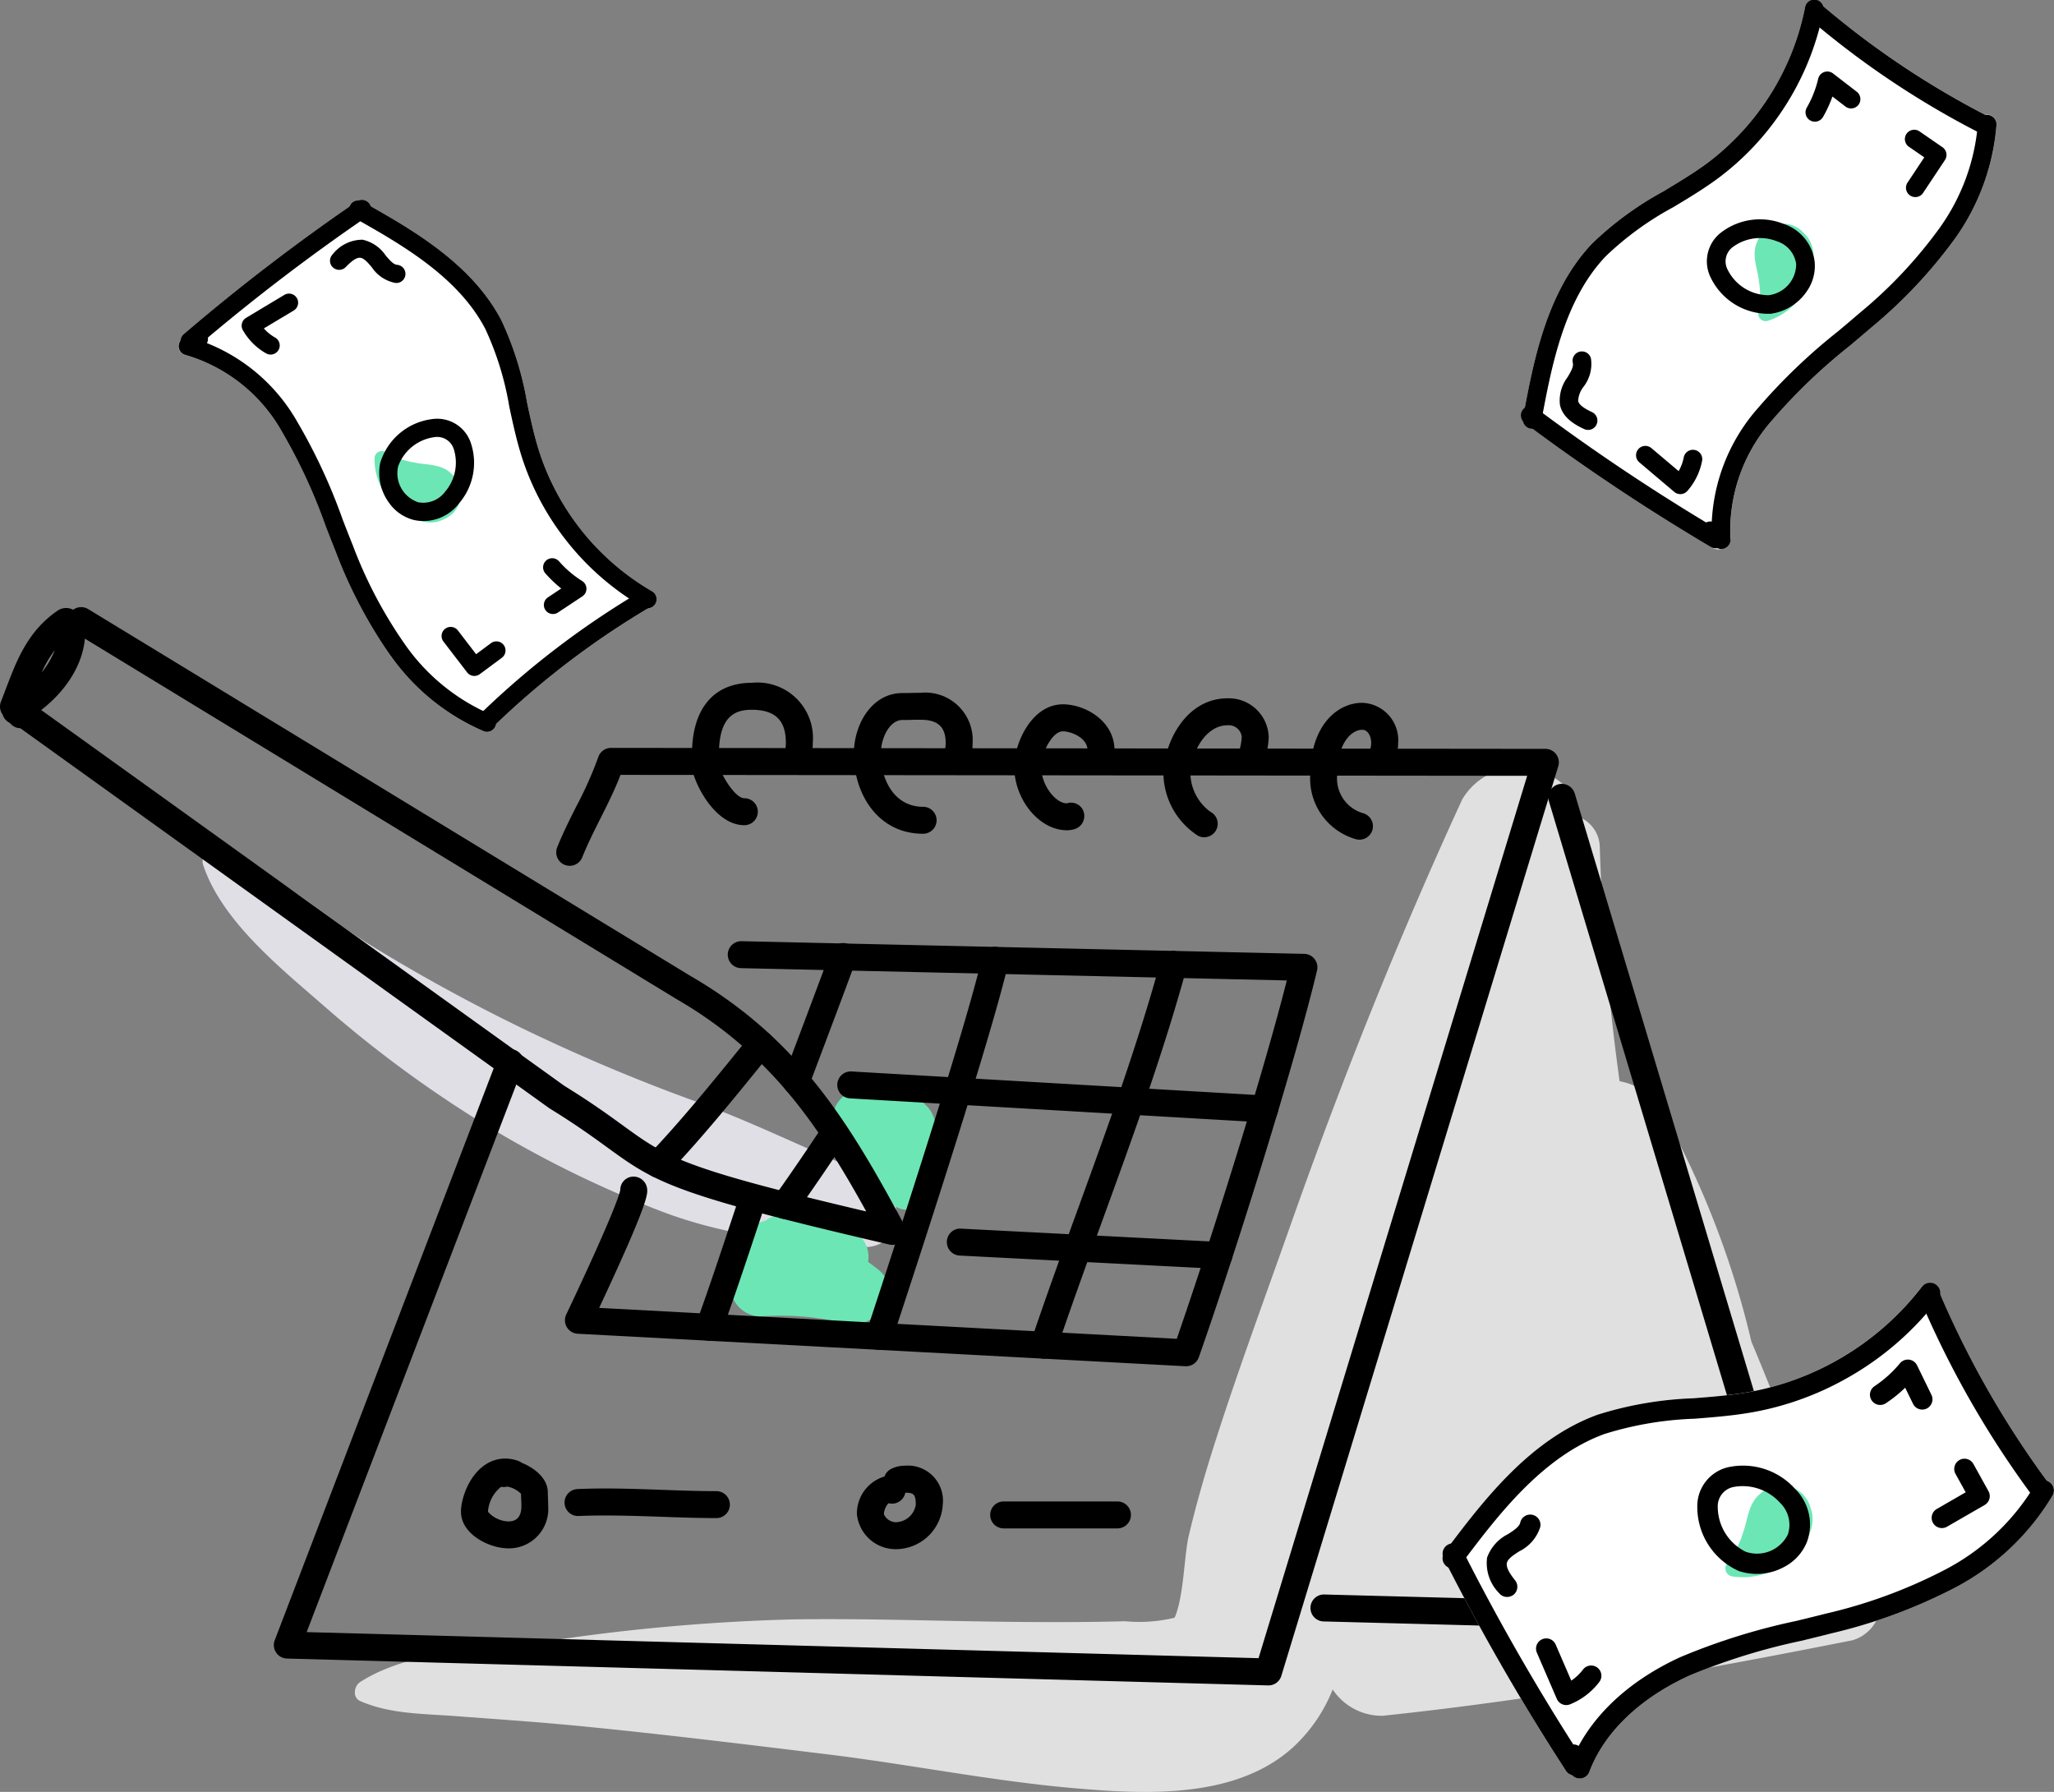
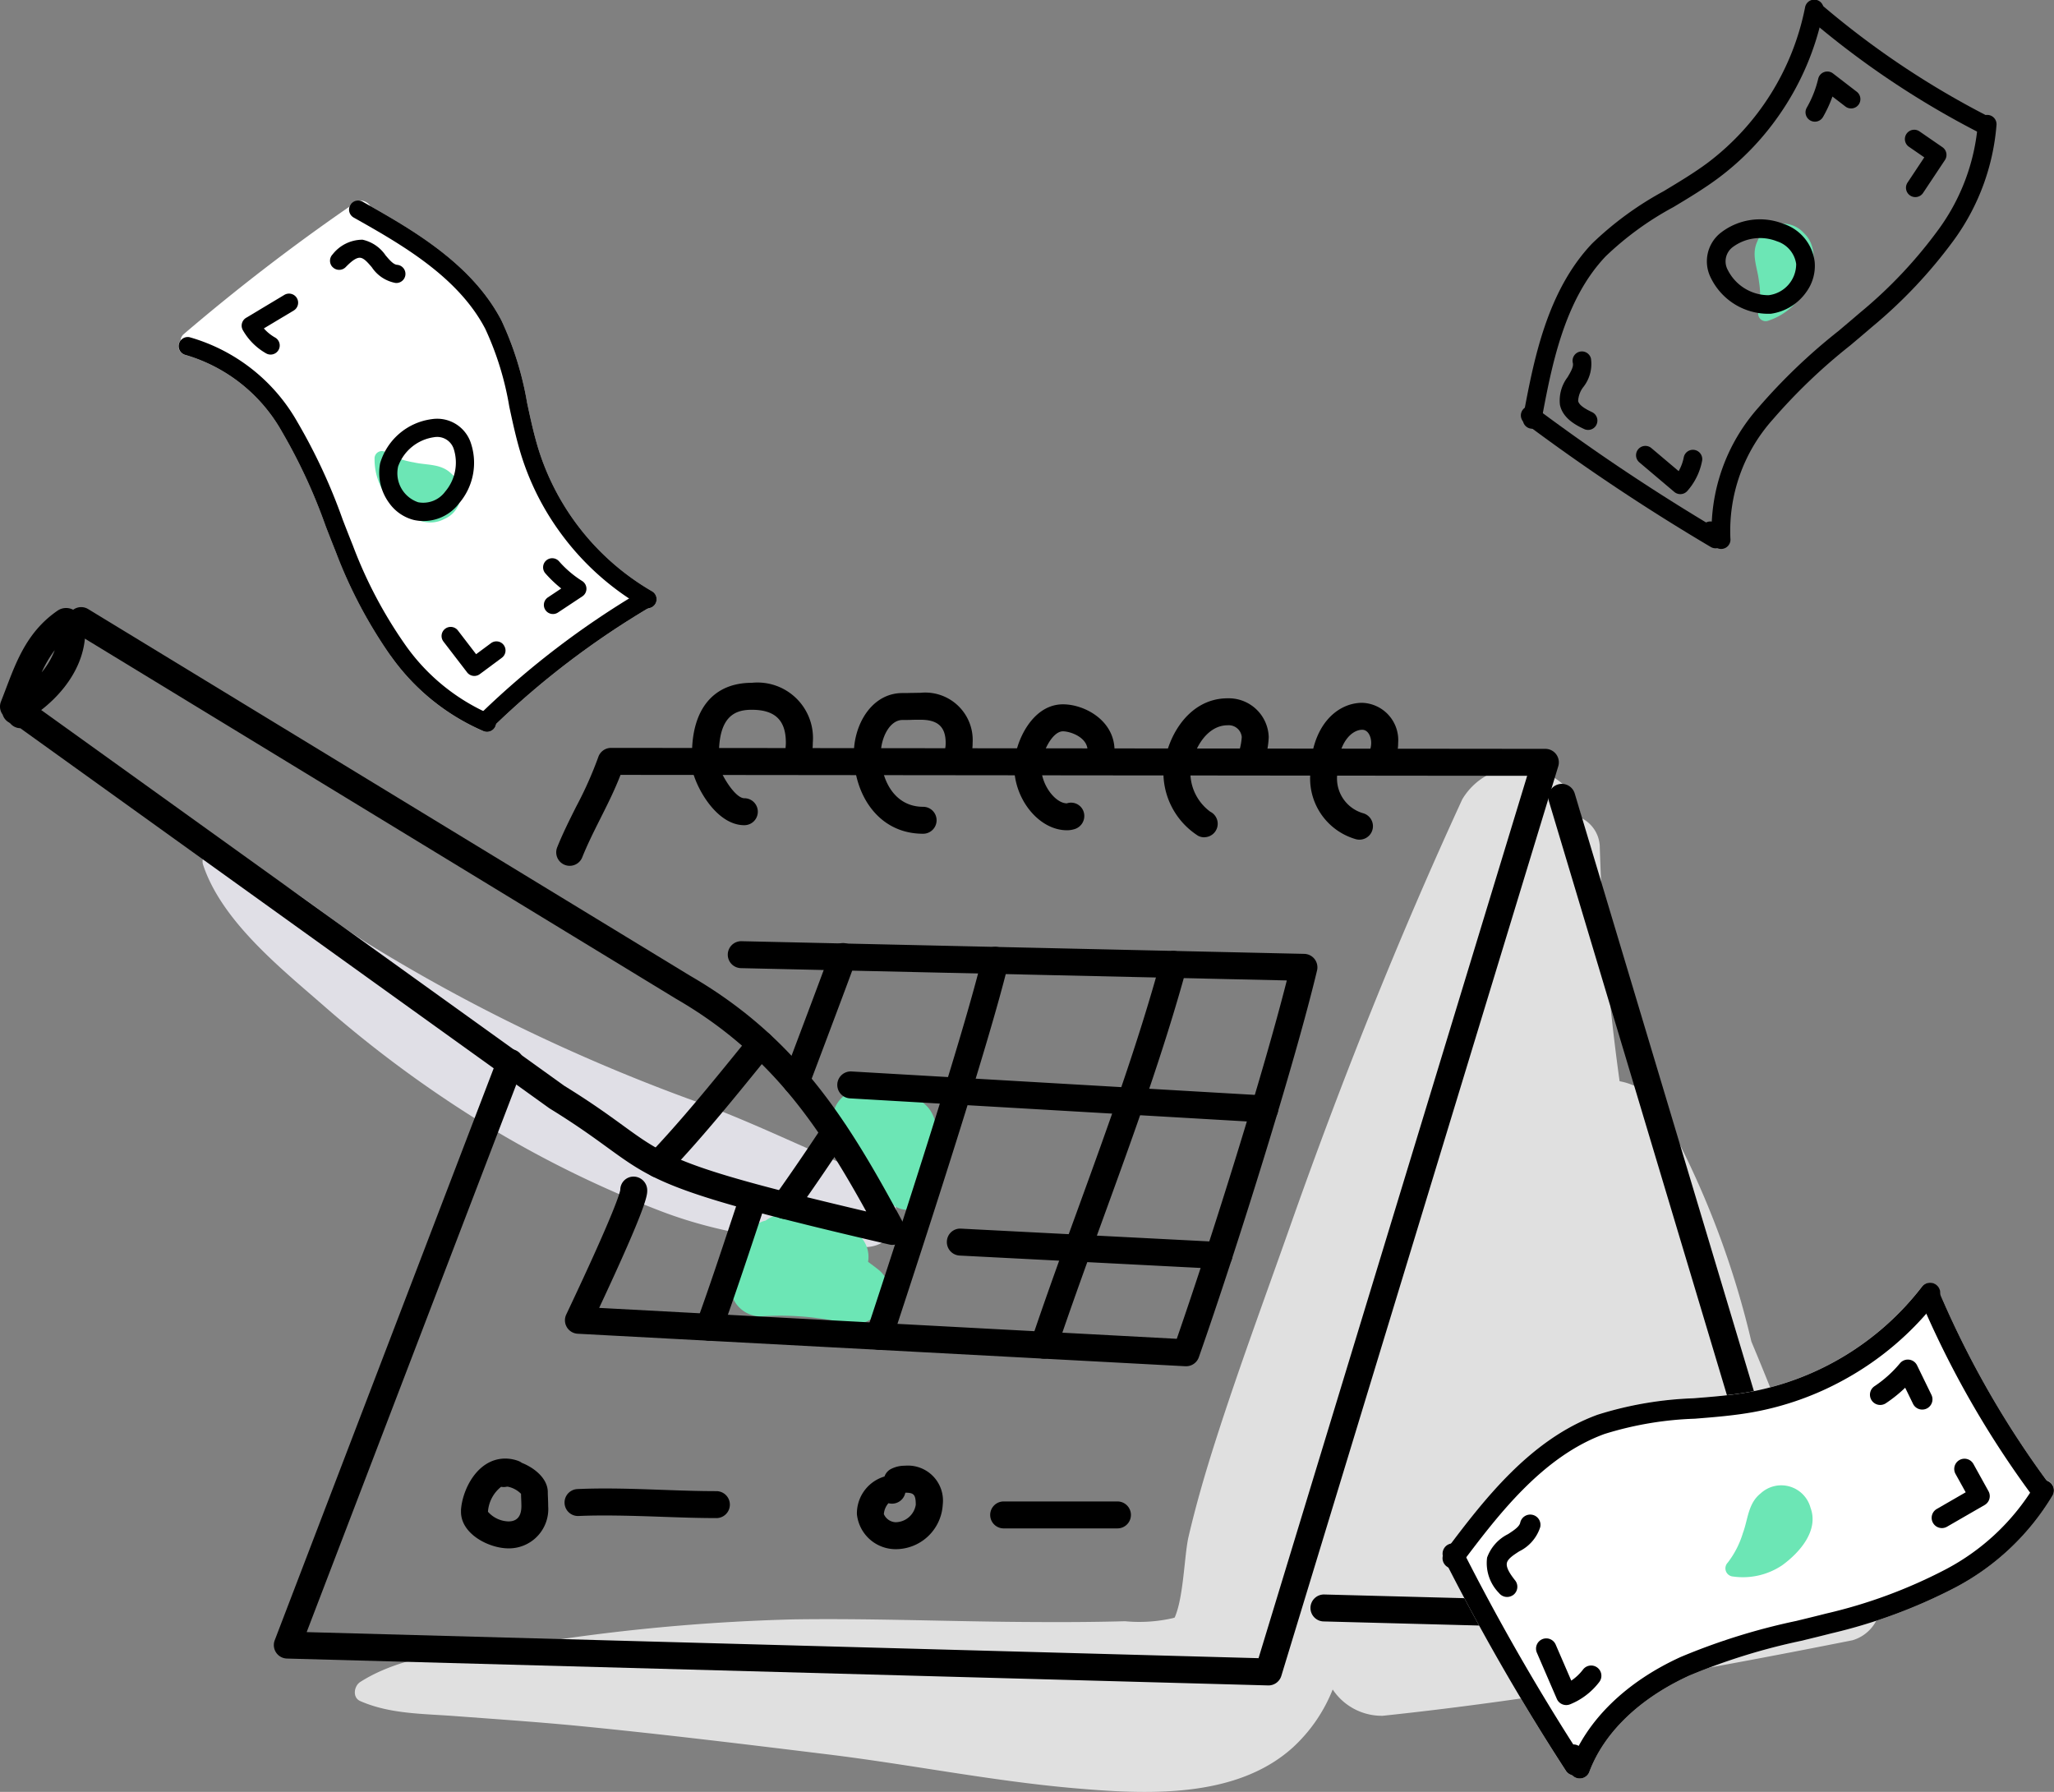
<svg xmlns="http://www.w3.org/2000/svg" id="Grupo_367" data-name="Grupo 367" width="139" height="121.255" viewBox="0 0 139 121.255">
  <rect x="0" y="0" width="139" height="121.255" fill="#808080" stroke="none" />
  <g id="Grupo_336" data-name="Grupo 336" transform="translate(0 41.084)">
    <path id="Trazado_570" data-name="Trazado 570" d="M563.167,762.083a80.213,80.213,0,0,0,10.718,7.947,73.357,73.357,0,0,0,12.177,6.032c4.43,1.7,8.9,2.14,13.609,2.434,2.984.186,3.034-3.879.654-4.829-3.957-1.58-7.713-3.488-11.714-4.958a123.71,123.71,0,0,1-11.675-4.9A117.759,117.759,0,0,1,566.319,758c-3.267-2.039-6.633-5.228-10.35-6.283a.719.719,0,0,0-.877.877C556.326,756.38,560.246,759.539,563.167,762.083Z" transform="translate(-541.36 -735.196)" fill="#e0dfe6" />
    <path id="Trazado_571" data-name="Trazado 571" d="M658.148,797.472c10.735-1.133,21.2-3.008,31.783-5.109a2.645,2.645,0,0,0,1.159-4.39c-3.437-3.26-4.839-7.915-6.525-12.216-.474-1.209-.968-2.41-1.469-3.608a60.19,60.19,0,0,0-5.878-15.3,4.18,4.18,0,0,0-3.04-2.316,146.961,146.961,0,0,1-1.344-15.94,2.246,2.246,0,0,0-1.248-1.873,3.916,3.916,0,0,0-2.035-2.839,8.151,8.151,0,0,0-1.052-.444,4.432,4.432,0,0,0-4.97,2.022c-4.351,9.46-8.189,19.075-11.649,28.891-1.689,4.791-3.458,9.562-5.01,14.4-.7,2.179-1.343,4.377-1.863,6.606-.287,1.23-.327,4.095-.939,5.471a.515.515,0,0,0-.087.029,10.186,10.186,0,0,1-3.272.218c-2.35.066-4.707.066-7.057.048-5.148-.039-10.288-.251-15.437-.172a133.828,133.828,0,0,0-15.653,1.334c-4.189.558-9.983.577-13.608,2.9-.425.272-.546,1.053,0,1.292,2.011.881,4.211.851,6.386,1.014,2.81.21,5.62.4,8.426.672,5.623.551,11.246,1.239,16.854,1.925,5.526.676,11.012,1.787,16.559,2.277,4.857.429,10.966.764,14.859-2.723a10.655,10.655,0,0,0,2.724-3.949A3.992,3.992,0,0,0,658.148,797.472Z" transform="translate(-564.575 -722.45)" fill="#e0e0e0" />
    <path id="Trazado_572" data-name="Trazado 572" d="M700.145,805.171c-.94-.941-2.683-.912-3.91-1.12-1.714-.29-3.282,1.726-1.818,3.124a14.427,14.427,0,0,1,2.136,2.584c.329.606.67,1.179.964,1.691.876,1.521,3.508.582,3.057-1.109a1.9,1.9,0,0,0,.3-1.07C700.857,807.979,701.152,806.178,700.145,805.171Z" transform="translate(-637.453 -771.433)" fill="#6ce6b5" />
    <path id="Trazado_573" data-name="Trazado 573" d="M681.207,835.444c-.226-.181-.459-.349-.688-.523a1.991,1.991,0,0,0-1.5-2.27c-1.211-.323-2.453-.464-3.66-.829a1.962,1.962,0,0,0-1.773.31,1.708,1.708,0,0,0-1.051.723,7.763,7.763,0,0,0-1.33,3.715,2.054,2.054,0,0,0,2.045,2.045,19.263,19.263,0,0,1,5.837.484C681.027,839.569,683.017,836.895,681.207,835.444Z" transform="translate(-621.774 -790.62)" fill="#6ce6b5" />
    <g id="Grupo_314" data-name="Grupo 314" transform="translate(0.505)">
      <path id="Trazado_574" data-name="Trazado 574" d="M572.048,741.222a.927.927,0,0,1-.206-.024c-14.759-3.424-15.857-4.221-19.114-6.589-.935-.679-2.1-1.526-3.867-2.613-.018-.011-.037-.023-.054-.036l-35.777-25.7a.912.912,0,0,1,.04-1.824h.255a.911.911,0,0,1,.532.171l35.988,25.853c1.812,1.117,3,1.98,3.955,2.674,2.966,2.156,3.96,2.879,16.475,5.825-3.259-5.9-6.563-10.738-12.868-14.388l-40.734-24.815a.912.912,0,0,1,.949-1.558L558.34,723c7.326,4.241,10.771,9.909,14.512,16.876a.912.912,0,0,1-.8,1.344Z" transform="translate(-512.159 -698.065)" />
    </g>
    <g id="Grupo_315" data-name="Grupo 315" transform="translate(43.638 28.664)">
      <path id="Trazado_575" data-name="Trazado 575" d="M653.308,801.207a.912.912,0,0,1-.66-1.542c2.143-2.244,4.274-4.867,6.153-7.18l.723-.889a.912.912,0,0,1,1.415,1.152l-.722.888c-1.9,2.34-4.056,4.993-6.25,7.29A.909.909,0,0,1,653.308,801.207Z" transform="translate(-652.396 -791.259)" />
    </g>
    <g id="Grupo_316" data-name="Grupo 316" transform="translate(52.19 34.638)">
      <path id="Trazado_576" data-name="Trazado 576" d="M681.113,817.444a.912.912,0,0,1-.743-1.44c1.163-1.638,2.293-3.289,3.357-4.909a.912.912,0,0,1,1.525,1c-1.077,1.638-2.219,3.309-3.395,4.964A.91.91,0,0,1,681.113,817.444Z" transform="translate(-680.202 -810.683)" />
    </g>
    <g id="Grupo_317" data-name="Grupo 317" transform="translate(0 0.059)">
      <path id="Trazado_577" data-name="Trazado 577" d="M511.57,706.118a.912.912,0,0,1-.805-.483.932.932,0,0,1-.069-.167.91.91,0,0,1-.113-.881c.119-.3.232-.6.345-.895.722-1.9,1.468-3.869,3.483-5.254a1.016,1.016,0,0,1,.577-.181,1.037,1.037,0,0,1,.6.192l.067.021a.913.913,0,0,1,.6.76,5.4,5.4,0,0,1,.032.583c0,2.887-2.31,5.143-4.287,6.2A.907.907,0,0,1,511.57,706.118Zm2.65-5.007a7.961,7.961,0,0,0-.883,1.5A5.288,5.288,0,0,0,514.221,701.111Z" transform="translate(-510.517 -698.257)" />
    </g>
    <g id="Grupo_318" data-name="Grupo 318" transform="translate(18.531 9.527)">
      <path id="Trazado_578" data-name="Trazado 578" d="M638.077,792.481l-66.423-1.819a.912.912,0,0,1-.827-1.238l15.07-39.363a.912.912,0,1,1,1.7.652l-14.609,38.16,64.416,1.764,18.179-59.709-61.355-.064c-.391,1.018-.884,2-1.364,2.955-.43.857-.876,1.745-1.228,2.626a.912.912,0,1,1-1.694-.678c.382-.954.845-1.876,1.292-2.767a25.731,25.731,0,0,0,1.488-3.338.912.912,0,0,1,.865-.624l63.229.066a.912.912,0,0,1,.871,1.178l-18.74,61.551A.912.912,0,0,1,638.077,792.481Z" transform="translate(-570.766 -729.04)" />
    </g>
    <g id="Grupo_319" data-name="Grupo 319" transform="translate(88.7 11.971)">
      <path id="Trazado_579" data-name="Trazado 579" d="M832.6,794.517l-32.811-.863a.912.912,0,0,1,.023-1.824l31.551.83-16.336-54.5a.912.912,0,1,1,1.747-.524l16.7,55.7a.912.912,0,0,1-.874,1.174Z" transform="translate(-798.905 -736.987)" />
    </g>
    <g id="Grupo_320" data-name="Grupo 320" transform="translate(31.197 57.616)">
      <path id="Trazado_580" data-name="Trazado 580" d="M615.157,891.467c-1.309,0-3.211-.963-3.211-2.473,0-.046,0-.092,0-.139.1-1.395,1.124-3.465,3-3.465a2.558,2.558,0,0,1,.875.159.918.918,0,0,1,.239.13c.863.341,1.76,1.066,1.76,1.986,0,.124.006.261.012.4.007.179.014.363.014.542A2.661,2.661,0,0,1,615.157,891.467Zm-.5-4.163a2.359,2.359,0,0,0-.886,1.686,1.918,1.918,0,0,0,1.387.653c.58,0,.875-.347.875-1.032,0-.154-.007-.314-.013-.468-.005-.128-.01-.252-.012-.369a1.76,1.76,0,0,0-.905-.483.519.519,0,0,0-.1.011A.9.9,0,0,1,614.656,887.3Z" transform="translate(-611.946 -885.39)" />
    </g>
    <g id="Grupo_321" data-name="Grupo 321" transform="translate(38.194 59.64)">
      <path id="Trazado_581" data-name="Trazado 581" d="M644.983,893.973c-1.243,0-2.524-.046-3.762-.09-1.9-.068-3.96-.125-5.57-.051a.912.912,0,0,1-.083-1.822c.59-.027,1.212-.04,1.9-.04,1.27,0,2.564.046,3.815.091,1.223.044,2.487.089,3.7.089a.912.912,0,0,1,0,1.824Z" transform="translate(-634.697 -891.969)" />
    </g>
    <g id="Grupo_322" data-name="Grupo 322" transform="translate(57.989 58.1)">
      <path id="Trazado_582" data-name="Trazado 582" d="M701.675,892.611a2.638,2.638,0,0,1-2.618-2.371,2.61,2.61,0,0,1,1.867-2.547.91.91,0,0,1,.453-.516,2.036,2.036,0,0,1,.919-.214,2.373,2.373,0,0,1,2.57,2.643A3.191,3.191,0,0,1,701.675,892.611Zm-.48-3.115a1.256,1.256,0,0,0-.313.744.91.91,0,0,0,.793.547,1.4,1.4,0,0,0,1.366-1.18c0-.707-.143-.814-.707-.819,0,.016-.007.033-.011.05A.919.919,0,0,1,701.194,889.5Z" transform="translate(-699.057 -886.963)" />
    </g>
    <g id="Grupo_323" data-name="Grupo 323" transform="translate(67.014 60.518)">
      <path id="Trazado_583" data-name="Trazado 583" d="M737.006,896.65h-7.7a.912.912,0,1,1,0-1.824h7.7a.912.912,0,1,1,0,1.824Z" transform="translate(-728.399 -894.826)" />
    </g>
    <g id="Grupo_324" data-name="Grupo 324" transform="translate(38.227 22.604)">
      <path id="Trazado_584" data-name="Trazado 584" d="M676.845,800.322H676.8l-41.127-2.2a.912.912,0,0,1-.776-1.3c3.362-7.1,3.637-8.278,3.658-8.441a.894.894,0,0,1,.912-.892.929.929,0,0,1,.911.932c0,.334,0,1.009-3.253,7.952l39.088,2.092c2.432-7.016,5.872-18.029,7.447-24.25l-36.94-.832a.912.912,0,1,1,.042-1.824l38.077.857a.912.912,0,0,1,.867,1.124c-1.471,6.168-5.395,18.745-8,26.174A.912.912,0,0,1,676.845,800.322Z" transform="translate(-634.805 -771.557)" />
    </g>
    <g id="Grupo_325" data-name="Grupo 325" transform="translate(69.732 23.263)">
      <path id="Trazado_585" data-name="Trazado 585" d="M738.148,801.29a.912.912,0,0,1-.865-1.2c1.022-3.036,2.135-6.1,3.212-9.058,1.973-5.427,4.014-11.039,5.549-16.658a.912.912,0,0,1,1.76.48c-1.555,5.693-3.609,11.34-5.595,16.8-1.073,2.951-2.183,6-3.2,9.017A.913.913,0,0,1,738.148,801.29Z" transform="translate(-737.236 -773.698)" />
    </g>
    <g id="Grupo_326" data-name="Grupo 326" transform="translate(58.583 22.99)">
      <path id="Trazado_586" data-name="Trazado 586" d="M701.9,800.08a.913.913,0,0,1-.866-1.2c2.407-7.3,6.626-20.314,7.836-25.37a.912.912,0,0,1,1.774.425c-1.227,5.12-5.462,18.184-7.878,25.515A.913.913,0,0,1,701.9,800.08Z" transform="translate(-700.986 -772.813)" />
    </g>
    <g id="Grupo_327" data-name="Grupo 327" transform="translate(52.973 22.759)">
      <path id="Trazado_587" data-name="Trazado 587" d="M683.66,782.308a.913.913,0,0,1-.854-1.234l1.1-2.919c1.1-2.918,1.7-4.525,2.047-5.49a.912.912,0,1,1,1.717.613c-.35.979-.956,2.591-2.057,5.518l-1.1,2.919A.912.912,0,0,1,683.66,782.308Z" transform="translate(-682.747 -772.06)" />
    </g>
    <g id="Grupo_328" data-name="Grupo 328" transform="translate(47.077 39.392)">
      <path id="Trazado_588" data-name="Trazado 588" d="M664.489,836.388a.913.913,0,0,1-.858-1.224c.836-2.307,1.626-4.686,2.391-6.988l.47-1.414a.912.912,0,0,1,1.731.577l-.47,1.412c-.768,2.313-1.563,4.7-2.408,7.035A.912.912,0,0,1,664.489,836.388Z" transform="translate(-663.577 -826.138)" />
    </g>
    <g id="Grupo_329" data-name="Grupo 329" transform="translate(56.662 31.419)">
      <path id="Trazado_589" data-name="Trazado 589" d="M723.659,803.666h-.053L695.6,802.038a.912.912,0,0,1,.105-1.821l28.006,1.627a.912.912,0,0,1-.052,1.823Z" transform="translate(-694.741 -800.215)" />
    </g>
    <g id="Grupo_330" data-name="Grupo 330" transform="translate(64.077 42.05)">
      <path id="Trazado_590" data-name="Trazado 590" d="M737.254,837.51h-.047l-17.494-.9a.912.912,0,0,1-.864-.958.9.9,0,0,1,.958-.864l17.494.9a.912.912,0,0,1-.046,1.823Z" transform="translate(-718.848 -834.781)" />
    </g>
    <g id="Grupo_331" data-name="Grupo 331" transform="translate(46.804 5.125)">
      <path id="Trazado_591" data-name="Trazado 591" d="M666.259,724.359c-2.088,0-3.568-3.128-3.568-4.125,0-.133.007-.266.014-.4.006-.1.012-.2.012-.3,0-3.057,1.474-4.811,4.044-4.811a3.758,3.758,0,0,1,4.131,4.048c0,.15-.007.3-.022.446a.912.912,0,1,1-1.815-.185,2.546,2.546,0,0,0,.013-.261c0-1.517-.733-2.223-2.307-2.223-1.033,0-2.22.339-2.22,2.986,0,.133-.007.267-.014.4-.006.1-.012.2-.012.3.066.521,1.075,2.3,1.744,2.3a.912.912,0,0,1,0,1.824Z" transform="translate(-662.691 -714.727)" />
    </g>
    <g id="Grupo_332" data-name="Grupo 332" transform="translate(57.782 5.799)">
      <path id="Trazado_592" data-name="Trazado 592" d="M703.07,726.455c-3.078,0-4.689-2.716-4.689-5.4,0-2.026,1.231-4.121,3.289-4.121.176,0,.366,0,.562-.008.219,0,.443-.009.661-.009a3.211,3.211,0,0,1,3.526,3.393,4.032,4.032,0,0,1-.079.795.912.912,0,1,1-1.787-.362,2.214,2.214,0,0,0,.042-.433c0-1.085-.525-1.569-1.7-1.569-.206,0-.419,0-.625.008s-.411.008-.6.008c-.863,0-1.465,1.21-1.465,2.3,0,1.721.9,3.574,2.864,3.574a.912.912,0,1,1,0,1.824Z" transform="translate(-698.381 -716.919)" />
    </g>
    <g id="Grupo_333" data-name="Grupo 333" transform="translate(68.633 6.577)">
      <path id="Trazado_593" data-name="Trazado 593" d="M737.229,727.969c-1.868,0-3.568-2.065-3.568-4.333,0-1.462,1.135-4.189,3.3-4.189,1.463,0,3.491,1.089,3.491,3.134a3.107,3.107,0,0,1-.018.336.912.912,0,0,1-1.814-.2,1.114,1.114,0,0,0,.008-.134c0-.92-1.192-1.309-1.666-1.309-.78,0-1.48,1.606-1.48,2.365,0,1.292.983,2.509,1.744,2.509a.893.893,0,0,1,1.137.578.926.926,0,0,1-.593,1.158A1.7,1.7,0,0,1,737.229,727.969Z" transform="translate(-733.661 -719.447)" />
    </g>
    <g id="Grupo_334" data-name="Grupo 334" transform="translate(78.735 6.176)">
      <path id="Trazado_594" data-name="Trazado 594" d="M769.26,727.545a.908.908,0,0,1-.407-.1,5.082,5.082,0,0,1-2.348-4.1c0-2.183,1.508-5.206,4.341-5.206a2.707,2.707,0,0,1,2.782,2.619,5.7,5.7,0,0,1-.224,1.383l-.033.128a.912.912,0,0,1-1.77-.441l.034-.136a4.287,4.287,0,0,0,.169-.934.885.885,0,0,0-.957-.794c-1.559,0-2.516,1.97-2.516,3.382a3.3,3.3,0,0,0,1.34,2.466.912.912,0,0,1-.409,1.728Z" transform="translate(-766.505 -718.145)" />
    </g>
    <g id="Grupo_335" data-name="Grupo 335" transform="translate(88.663 6.475)">
      <path id="Trazado_595" data-name="Trazado 595" d="M802.116,728.378a.908.908,0,0,1-.289-.047,4.269,4.269,0,0,1-3.043-4.273c0-3.394,1.826-4.941,3.523-4.941a2.526,2.526,0,0,1,2.431,2.712,3.308,3.308,0,0,1-.242,1.238.912.912,0,1,1-1.693-.68,1.489,1.489,0,0,0,.11-.558c0-.43-.212-.888-.607-.888-.683,0-1.7.83-1.7,3.116a2.449,2.449,0,0,0,1.8,2.543.912.912,0,0,1-.289,1.778Z" transform="translate(-798.784 -719.117)" />
    </g>
  </g>
  <g id="Grupo_346" data-name="Grupo 346" transform="translate(97.626 86.816)">
    <path id="Trazado_596" data-name="Trazado 596" d="M868.951,860.178a.683.683,0,0,0-.154-.062,63.847,63.847,0,0,1-7.206-12.623.692.692,0,0,0-1.241-.468,19.079,19.079,0,0,1-11.635,7.1c-1.248.225-2.559.329-3.828.43a24.361,24.361,0,0,0-6.469,1.111c-4.38,1.594-7.456,5.454-9.933,8.732a.707.707,0,0,0-.175.057.683.683,0,0,0-.361.776.69.69,0,0,0,.261.683.718.718,0,0,0,.094.057,154.093,154.093,0,0,0,7.963,13.79.689.689,0,0,0,.436.3.68.68,0,0,0,.263.18.693.693,0,0,0,.892-.406c1-2.661,3.4-4.972,6.759-6.51a42.106,42.106,0,0,1,7.576-2.354c.682-.166,1.363-.331,2.04-.505a35.967,35.967,0,0,0,8.294-3.054l.1-.057a16.769,16.769,0,0,0,6.583-6.234A.693.693,0,0,0,868.951,860.178Z" transform="translate(-827.93 -846.753)" fill="#fff" />
    <path id="Trazado_597" data-name="Trazado 597" d="M892.545,891.834c-.865.682-.856,1.754-1.211,2.7a6.177,6.177,0,0,1-1.022,1.99.555.555,0,0,0,.366.941A4.758,4.758,0,0,0,894,896.7c1.163-.845,2.492-2.333,1.915-3.887A2.052,2.052,0,0,0,892.545,891.834Z" transform="translate(-871.017 -877.598)" fill="#6ce6b5" />
    <g id="Grupo_337" data-name="Grupo 337" transform="translate(0 17.631)">
      <path id="Trazado_598" data-name="Trazado 598" d="M837.179,919.687a.67.67,0,0,1-.1.046.692.692,0,0,1-.811-.276A154.036,154.036,0,0,1,828,905.083a.693.693,0,1,1,1.237-.625c2.276,4.506,4.805,8.947,7.528,13.217a.692.692,0,0,1,.7.624l.072.712A.693.693,0,0,1,837.179,919.687Z" transform="translate(-827.925 -904.077)" />
    </g>
    <g id="Grupo_338" data-name="Grupo 338" transform="translate(0.006)">
      <path id="Trazado_599" data-name="Trazado 599" d="M855.081,853.319a20.2,20.2,0,0,1-6.109,2.173c-1.316.238-2.662.344-3.964.448a22.99,22.99,0,0,0-6.105,1.031c-4.241,1.542-7.273,5.572-9.71,8.809a.693.693,0,1,1-1.107-.833c2.547-3.384,5.718-7.594,10.344-9.278a24.358,24.358,0,0,1,6.469-1.111c1.268-.1,2.579-.2,3.828-.43a19.078,19.078,0,0,0,11.635-7.1.693.693,0,1,1,1.1.842A20.367,20.367,0,0,1,855.081,853.319Z" transform="translate(-827.946 -846.753)" />
    </g>
    <g id="Grupo_339" data-name="Grupo 339" transform="translate(8.588 13.335)">
      <path id="Trazado_600" data-name="Trazado 600" d="M881.858,897.434a35.947,35.947,0,0,1-8.294,3.054c-.677.174-1.359.339-2.04.505a42.119,42.119,0,0,0-7.576,2.354c-3.359,1.538-5.761,3.849-6.759,6.51a.693.693,0,0,1-1.3-.487c1.127-3.006,3.783-5.6,7.479-7.284a43.174,43.174,0,0,1,7.826-2.441c.676-.164,1.351-.328,2.024-.5a33.962,33.962,0,0,0,8.068-2.98,15.389,15.389,0,0,0,6.049-5.7.693.693,0,0,1,1.207.681,16.771,16.771,0,0,1-6.583,6.234Z" transform="translate(-855.847 -890.109)" />
    </g>
    <g id="Grupo_340" data-name="Grupo 340" transform="translate(32.286 0.214)">
      <path id="Trazado_601" data-name="Trazado 601" d="M941.376,861.79a.693.693,0,0,1-.889-.2,65.178,65.178,0,0,1-7.537-13.181.693.693,0,0,1,1.275-.543,63.8,63.8,0,0,0,7.377,12.9.693.693,0,0,1-.145.969A.685.685,0,0,1,941.376,861.79Z" transform="translate(-932.895 -847.448)" />
    </g>
    <g id="Grupo_341" data-name="Grupo 341" transform="translate(17.233 12.34)">
-       <path id="Trazado_602" data-name="Trazado 602" d="M889.85,893.742a3.866,3.866,0,0,1-3.087.284,4.743,4.743,0,0,1-2.808-4.358,2.7,2.7,0,0,1,2.061-2.659,4.735,4.735,0,0,1,4.556,1.459,3.4,3.4,0,0,1,.81,3.573A3.3,3.3,0,0,1,889.85,893.742Zm-2.634-1.025a2.329,2.329,0,0,0,2.868-1.163,2.071,2.071,0,0,0-.533-2.147,3.4,3.4,0,0,0-3.156-1.065,1.326,1.326,0,0,0-1.055,1.365A3.4,3.4,0,0,0,887.216,892.717Z" transform="translate(-883.953 -886.873)" />
-     </g>
+       </g>
    <g id="Grupo_342" data-name="Grupo 342" transform="translate(6.331 24.061)">
      <path id="Trazado_603" data-name="Trazado 603" d="M851.3,929.2a4.768,4.768,0,0,1-.494.234.693.693,0,0,1-.9-.367l-1.346-3.115a.693.693,0,1,1,1.272-.55l1.051,2.43a3.306,3.306,0,0,0,.8-.756.693.693,0,0,1,1.106.835A4.7,4.7,0,0,1,851.3,929.2Z" transform="translate(-848.508 -924.982)" />
    </g>
    <g id="Grupo_343" data-name="Grupo 343" transform="translate(2.952 15.682)">
      <path id="Trazado_604" data-name="Trazado 604" d="M839.267,903.223a.694.694,0,0,1-.877-.18,2.89,2.89,0,0,1-.808-2.4A2.855,2.855,0,0,1,839,899.055c.392-.255.762-.5.823-.77a.693.693,0,1,1,1.353.3,2.761,2.761,0,0,1-1.421,1.636c-.39.253-.758.492-.83.769-.084.327.234.791.556,1.2a.693.693,0,0,1-.117.973A.706.706,0,0,1,839.267,903.223Z" transform="translate(-837.524 -897.74)" />
    </g>
    <g id="Grupo_344" data-name="Grupo 344" transform="translate(28.925 5.186)">
      <path id="Trazado_605" data-name="Trazado 605" d="M925.835,866.913l-.03.015a.693.693,0,0,1-.927-.319l-.531-1.09a9.388,9.388,0,0,1-1.3,1.046.693.693,0,1,1-.769-1.153,7.994,7.994,0,0,0,1.717-1.547.693.693,0,0,1,1.156.139l.974,2A.694.694,0,0,1,925.835,866.913Z" transform="translate(-921.969 -863.615)" />
    </g>
    <g id="Grupo_345" data-name="Grupo 345" transform="translate(33.09 11.904)">
      <path id="Trazado_606" data-name="Trazado 606" d="M936.537,890.058a.693.693,0,0,1-.679-1.208l1.961-1.132-.683-1.233a.693.693,0,1,1,1.212-.672l1.013,1.829a.692.692,0,0,1-.259.936Z" transform="translate(-935.511 -885.456)" />
    </g>
  </g>
  <g id="Grupo_356" data-name="Grupo 356" transform="translate(102.936)">
-     <path id="Trazado_607" data-name="Trazado 607" d="M876.768,572.252a.623.623,0,0,0-.151.012,58.191,58.191,0,0,1-11.006-7.384.631.631,0,0,0-1.2.122,17.4,17.4,0,0,1-6.618,10.522c-.928.69-1.957,1.308-2.951,1.9a22.189,22.189,0,0,0-4.832,3.531c-2.93,3.079-3.875,7.479-4.567,11.161a.619.619,0,0,0-.1.9.631.631,0,0,0,.491.452.639.639,0,0,0,.1.008,140.354,140.354,0,0,0,12.1,8.029.848.848,0,0,0,1.328-.586,11.305,11.305,0,0,1,2.877-8.059,38.391,38.391,0,0,1,5.231-5c.49-.412.979-.824,1.461-1.241a32.748,32.748,0,0,0,5.533-5.859l.061-.088a15.289,15.289,0,0,0,2.846-7.762A.631.631,0,0,0,876.768,572.252Z" transform="translate(-845.191 -564.49)" fill="#fff" />
    <path id="Trazado_608" data-name="Trazado 608" d="M896.754,614.92c-.429.908.013,1.78.108,2.7a5.618,5.618,0,0,1-.027,2.039.506.506,0,0,0,.681.619,4.336,4.336,0,0,0,2.4-1.97c.607-1.161,1.088-2.916-.013-3.951A1.871,1.871,0,0,0,896.754,614.92Z" transform="translate(-880.766 -598.585)" fill="#6ce6b5" />
    <g id="Grupo_347" data-name="Grupo 347" transform="translate(0 27.495)">
      <path id="Trazado_609" data-name="Trazado 609" d="M858.866,663.223a.656.656,0,0,1-.066.08.631.631,0,0,1-.774.1,140.406,140.406,0,0,1-12.58-8.384.632.632,0,1,1,.756-1.012c3.687,2.756,7.554,5.356,11.51,7.738a.631.631,0,0,1,.823.227l.347.552A.632.632,0,0,1,858.866,663.223Z" transform="translate(-845.189 -653.884)" />
    </g>
    <g id="Grupo_348" data-name="Grupo 348" transform="translate(0.122)">
      <path id="Trazado_610" data-name="Trazado 610" d="M862.924,572.284a18.428,18.428,0,0,1-4.107,4.253c-.979.728-2.034,1.362-3.055,1.974a20.959,20.959,0,0,0-4.567,3.319c-2.838,2.981-3.679,7.5-4.355,11.134a.632.632,0,1,1-1.242-.231c.707-3.8,1.588-8.521,4.682-11.773a22.193,22.193,0,0,1,4.832-3.531c.995-.6,2.023-1.214,2.951-1.9A17.4,17.4,0,0,0,864.681,565a.632.632,0,1,1,1.24.241A18.573,18.573,0,0,1,862.924,572.284Z" transform="translate(-845.587 -564.49)" />
    </g>
    <g id="Grupo_349" data-name="Grupo 349" transform="translate(12.86 7.761)">
      <path id="Trazado_611" data-name="Trazado 611" d="M903.408,598.238a32.764,32.764,0,0,1-5.533,5.859c-.483.417-.972.829-1.461,1.241a38.374,38.374,0,0,0-5.231,5,11.3,11.3,0,0,0-2.877,8.059.632.632,0,1,1-1.257.129,12.525,12.525,0,0,1,3.152-8.983,39.322,39.322,0,0,1,5.4-5.169c.485-.408.97-.817,1.449-1.23a30.964,30.964,0,0,0,5.379-5.707,14.033,14.033,0,0,0,2.625-7.113.632.632,0,0,1,1.262.067,15.289,15.289,0,0,1-2.846,7.762Z" transform="translate(-887.001 -589.723)" />
    </g>
    <g id="Grupo_350" data-name="Grupo 350" transform="translate(19.298 0.172)">
      <path id="Trazado_612" data-name="Trazado 612" d="M920.463,573.667a.632.632,0,0,1-.806.2,59.421,59.421,0,0,1-11.5-7.7.632.632,0,0,1,.821-.961,58.175,58.175,0,0,0,11.258,7.541.633.633,0,0,1,.23.924Z" transform="translate(-907.933 -565.05)" />
    </g>
    <g id="Grupo_351" data-name="Grupo 351" transform="translate(12.577 14.851)">
      <path id="Trazado_613" data-name="Trazado 613" d="M892.818,617.668a3.524,3.524,0,0,1-2.406,1.485,4.324,4.324,0,0,1-4.061-2.419,2.462,2.462,0,0,1,.6-3.007,4.319,4.319,0,0,1,4.312-.657,3.1,3.1,0,0,1,2.112,2.589A3,3,0,0,1,892.818,617.668Zm-2.567.232a2.123,2.123,0,0,0,1.87-2.114,1.889,1.889,0,0,0-1.306-1.537,3.1,3.1,0,0,0-3.009.411,1.208,1.208,0,0,0-.307,1.543A3.1,3.1,0,0,0,890.251,617.9Z" transform="translate(-886.082 -612.774)" />
    </g>
    <g id="Grupo_352" data-name="Grupo 352" transform="translate(7.779 30.177)">
      <path id="Trazado_614" data-name="Trazado 614" d="M874.26,665.259a4.252,4.252,0,0,1-.308.392.632.632,0,0,1-.881.063l-2.364-2a.631.631,0,1,1,.815-.965l1.844,1.558a3.026,3.026,0,0,0,.347-.942.632.632,0,0,1,1.242.233A4.284,4.284,0,0,1,874.26,665.259Z" transform="translate(-870.482 -662.603)" />
    </g>
    <g id="Grupo_353" data-name="Grupo 353" transform="translate(2.593 23.78)">
      <path id="Trazado_615" data-name="Trazado 615" d="M856.081,646.85a.632.632,0,0,1-.789.209c-.466-.221-1.434-.682-1.635-1.636a2.6,2.6,0,0,1,.514-1.868c.217-.367.421-.714.359-.962a.631.631,0,1,1,1.225-.308,2.519,2.519,0,0,1-.5,1.913,1.673,1.673,0,0,0-.366.964c.064.3.512.551.942.755a.632.632,0,0,1,.3.842A.6.6,0,0,1,856.081,646.85Z" transform="translate(-853.62 -641.807)" />
    </g>
    <g id="Grupo_354" data-name="Grupo 354" transform="translate(19.253 4.839)">
      <path id="Trazado_616" data-name="Trazado 616" d="M911.384,582.451l-.018.025a.632.632,0,0,1-.886.115l-.876-.674a8.534,8.534,0,0,1-.638,1.382.632.632,0,0,1-1.1-.629,7.276,7.276,0,0,0,.775-1.96.632.632,0,0,1,1-.356l1.605,1.236A.632.632,0,0,1,911.384,582.451Z" transform="translate(-907.786 -580.223)" />
    </g>
    <g id="Grupo_355" data-name="Grupo 355" transform="translate(25.954 8.767)">
      <path id="Trazado_617" data-name="Trazado 617" d="M930.806,597.307a.632.632,0,0,1-1.044-.711l1.142-1.72-1.058-.73a.632.632,0,0,1,.717-1.04l1.57,1.082a.632.632,0,0,1,.168.87Z" transform="translate(-929.572 -592.994)" />
    </g>
  </g>
  <g id="Grupo_366" data-name="Grupo 366" transform="translate(12.077 13.53)">
    <path id="Trazado_618" data-name="Trazado 618" d="M571.237,644.093a.632.632,0,0,0,.037-.143,56.764,56.764,0,0,1,10.288-7.832.616.616,0,0,0,.268-1.149,16.974,16.974,0,0,1-7.627-9.429c-.345-1.074-.59-2.219-.828-3.325a21.66,21.66,0,0,0-1.737-5.575c-1.919-3.676-5.683-5.937-8.864-7.737a.851.851,0,0,0-1.369-.064.644.644,0,0,0-.039.089,137.09,137.09,0,0,0-11.229,8.638.614.614,0,0,0-.212.419.607.607,0,0,0-.127.253.616.616,0,0,0,.462.739,11.029,11.029,0,0,1,6.533,5.2,37.5,37.5,0,0,1,2.963,6.406c.225.582.452,1.163.684,1.74a31.977,31.977,0,0,0,3.664,6.956l.062.084a14.916,14.916,0,0,0,6.269,5.076A.616.616,0,0,0,571.237,644.093Z" transform="translate(-549.782 -608.484)" fill="#fff" />
    <path id="Trazado_619" data-name="Trazado 619" d="M598.114,665.26c-.7-.682-1.647-.55-2.525-.752a5.476,5.476,0,0,1-1.874-.668.494.494,0,0,0-.787.433,4.235,4.235,0,0,0,1.062,2.836c.881.926,2.349,1.924,3.651,1.233A1.826,1.826,0,0,0,598.114,665.26Z" transform="translate(-579.657 -646.748)" fill="#6ce6b5" />
    <g id="Grupo_357" data-name="Grupo 357" transform="translate(0.14)">
-       <path id="Trazado_620" data-name="Trazado 620" d="M550.356,618.394a.6.6,0,0,1-.053-.086.616.616,0,0,1,.149-.747,137.085,137.085,0,0,1,11.709-8.97.616.616,0,1,1,.7,1.018c-3.708,2.535-7.327,5.285-10.774,8.186a.616.616,0,0,1-.469.688l-.619.147A.617.617,0,0,1,550.356,618.394Z" transform="translate(-550.236 -608.481)" />
-     </g>
+       </g>
    <g id="Grupo_358" data-name="Grupo 358" transform="translate(11.544 0.039)">
      <path id="Trazado_621" data-name="Trazado 621" d="M601.649,631.134A17.986,17.986,0,0,1,599.018,626c-.363-1.133-.615-2.308-.859-3.443a20.45,20.45,0,0,0-1.624-5.263c-1.857-3.56-5.765-5.762-8.905-7.532a.616.616,0,1,1,.605-1.074c3.282,1.85,7.366,4.153,9.393,8.036a21.663,21.663,0,0,1,1.737,5.575c.237,1.107.483,2.251.828,3.325a16.972,16.972,0,0,0,7.627,9.429.616.616,0,1,1-.614,1.069A18.121,18.121,0,0,1,601.649,631.134Z" transform="translate(-587.315 -608.609)" />
    </g>
    <g id="Grupo_359" data-name="Grupo 359" transform="translate(0 9.274)">
      <path id="Trazado_622" data-name="Trazado 622" d="M564.1,660.15a31.98,31.98,0,0,1-3.664-6.956c-.232-.577-.459-1.159-.684-1.74a37.511,37.511,0,0,0-2.963-6.406,11.03,11.03,0,0,0-6.533-5.2.616.616,0,0,1,.277-1.2,12.221,12.221,0,0,1,7.3,5.743,38.425,38.425,0,0,1,3.069,6.616c.224.577.448,1.153.679,1.726a30.194,30.194,0,0,0,3.573,6.766,13.7,13.7,0,0,0,5.739,4.667.616.616,0,1,1-.459,1.144,14.915,14.915,0,0,1-6.269-5.076Z" transform="translate(-549.782 -638.633)" />
    </g>
    <g id="Grupo_360" data-name="Grupo 360" transform="translate(20.309 26.434)">
      <path id="Trazado_623" data-name="Trazado 623" d="M615.93,703.507A.616.616,0,0,1,616,702.7a57.958,57.958,0,0,1,10.742-8.19.616.616,0,1,1,.628,1.061,56.767,56.767,0,0,0-10.513,8.016.615.615,0,0,1-.872-.015A.606.606,0,0,1,615.93,703.507Z" transform="translate(-615.811 -694.424)" />
    </g>
    <g id="Grupo_361" data-name="Grupo 361" transform="translate(13.583 14.814)">
      <path id="Trazado_624" data-name="Trazado 624" d="M594.62,662.338a3.438,3.438,0,0,1-.612-2.689,4.218,4.218,0,0,1,3.514-2.987,2.4,2.4,0,0,1,2.586,1.506,4.212,4.212,0,0,1-.753,4.188,3.021,3.021,0,0,1-3.056,1.133A2.932,2.932,0,0,1,594.62,662.338Zm.6-2.443a2.072,2.072,0,0,0,1.362,2.393,1.842,1.842,0,0,0,1.83-.722,3.026,3.026,0,0,0,.57-2.908,1.179,1.179,0,0,0-1.328-.771A3.027,3.027,0,0,0,595.216,659.895Z" transform="translate(-593.944 -656.645)" />
    </g>
    <g id="Grupo_362" data-name="Grupo 362" transform="translate(4.277 6.336)">
      <path id="Trazado_625" data-name="Trazado 625" d="M564.033,631.963a4.283,4.283,0,0,1-.265-.408.617.617,0,0,1,.219-.833l2.589-1.552a.616.616,0,1,1,.634,1.057l-2.02,1.211a2.945,2.945,0,0,0,.761.617.616.616,0,0,1-.607,1.073A4.175,4.175,0,0,1,564.033,631.963Z" transform="translate(-563.688 -629.08)" />
    </g>
    <g id="Grupo_363" data-name="Grupo 363" transform="translate(10.256 2.679)">
      <path id="Trazado_626" data-name="Trazado 626" d="M583.246,618.991a.617.617,0,0,1,.056-.795,2.571,2.571,0,0,1,2.026-.994,2.539,2.539,0,0,1,1.563,1.064c.27.316.526.615.775.635a.616.616,0,1,1-.1,1.228,2.457,2.457,0,0,1-1.609-1.062c-.269-.314-.523-.611-.775-.642-.3-.036-.67.3-.994.631a.616.616,0,0,1-.871.011A.591.591,0,0,1,583.246,618.991Z" transform="translate(-583.127 -617.19)" />
    </g>
    <g id="Grupo_364" data-name="Grupo 364" transform="translate(24.675 24.249)">
      <path id="Trazado_627" data-name="Trazado 627" d="M630.18,690.843l-.017-.025a.616.616,0,0,1,.173-.854l.9-.6a8.382,8.382,0,0,1-1.075-1.025.616.616,0,1,1,.927-.813,7.1,7.1,0,0,0,1.565,1.333.617.617,0,0,1,.013,1.036l-1.648,1.092A.616.616,0,0,1,630.18,690.843Z" transform="translate(-630.007 -687.32)" />
    </g>
    <g id="Grupo_365" data-name="Grupo 365" transform="translate(17.81 28.898)">
      <path id="Trazado_628" data-name="Trazado 628" d="M607.808,703.418a.616.616,0,0,1,.986-.74l1.228,1.6,1.007-.747a.616.616,0,1,1,.734.99l-1.494,1.108a.616.616,0,0,1-.856-.12Z" transform="translate(-607.689 -702.437)" />
    </g>
  </g>
</svg>